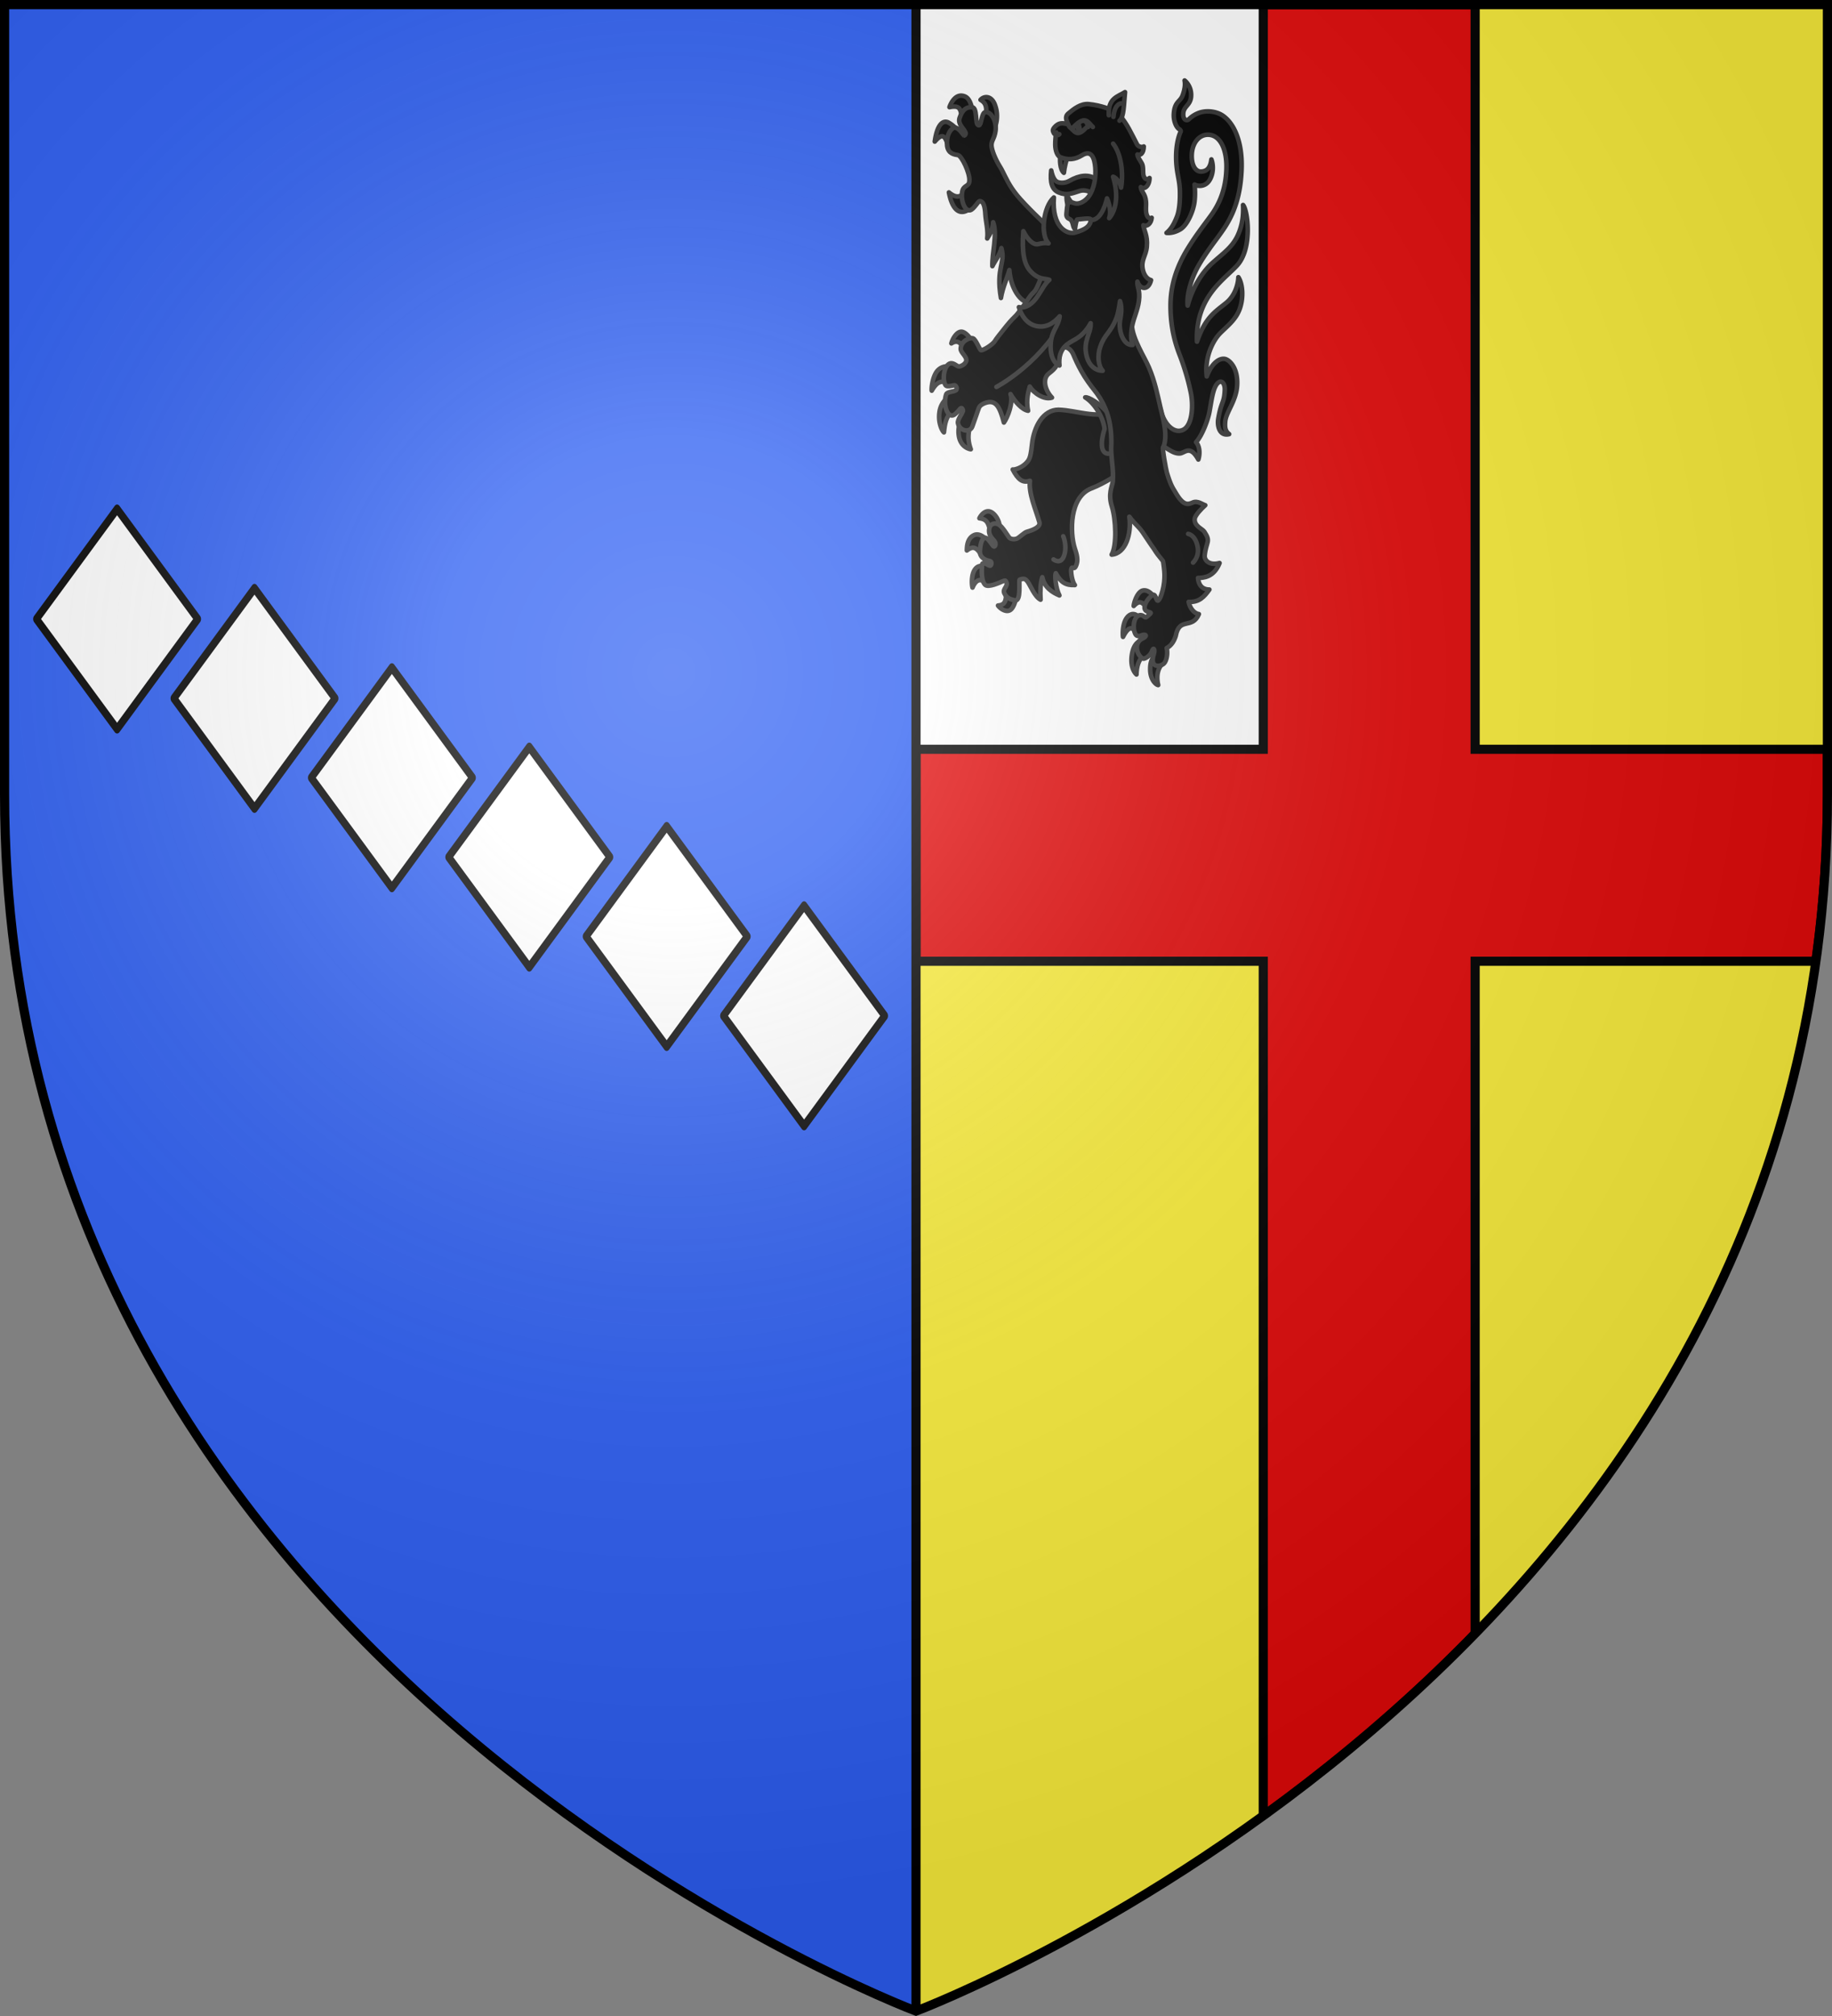
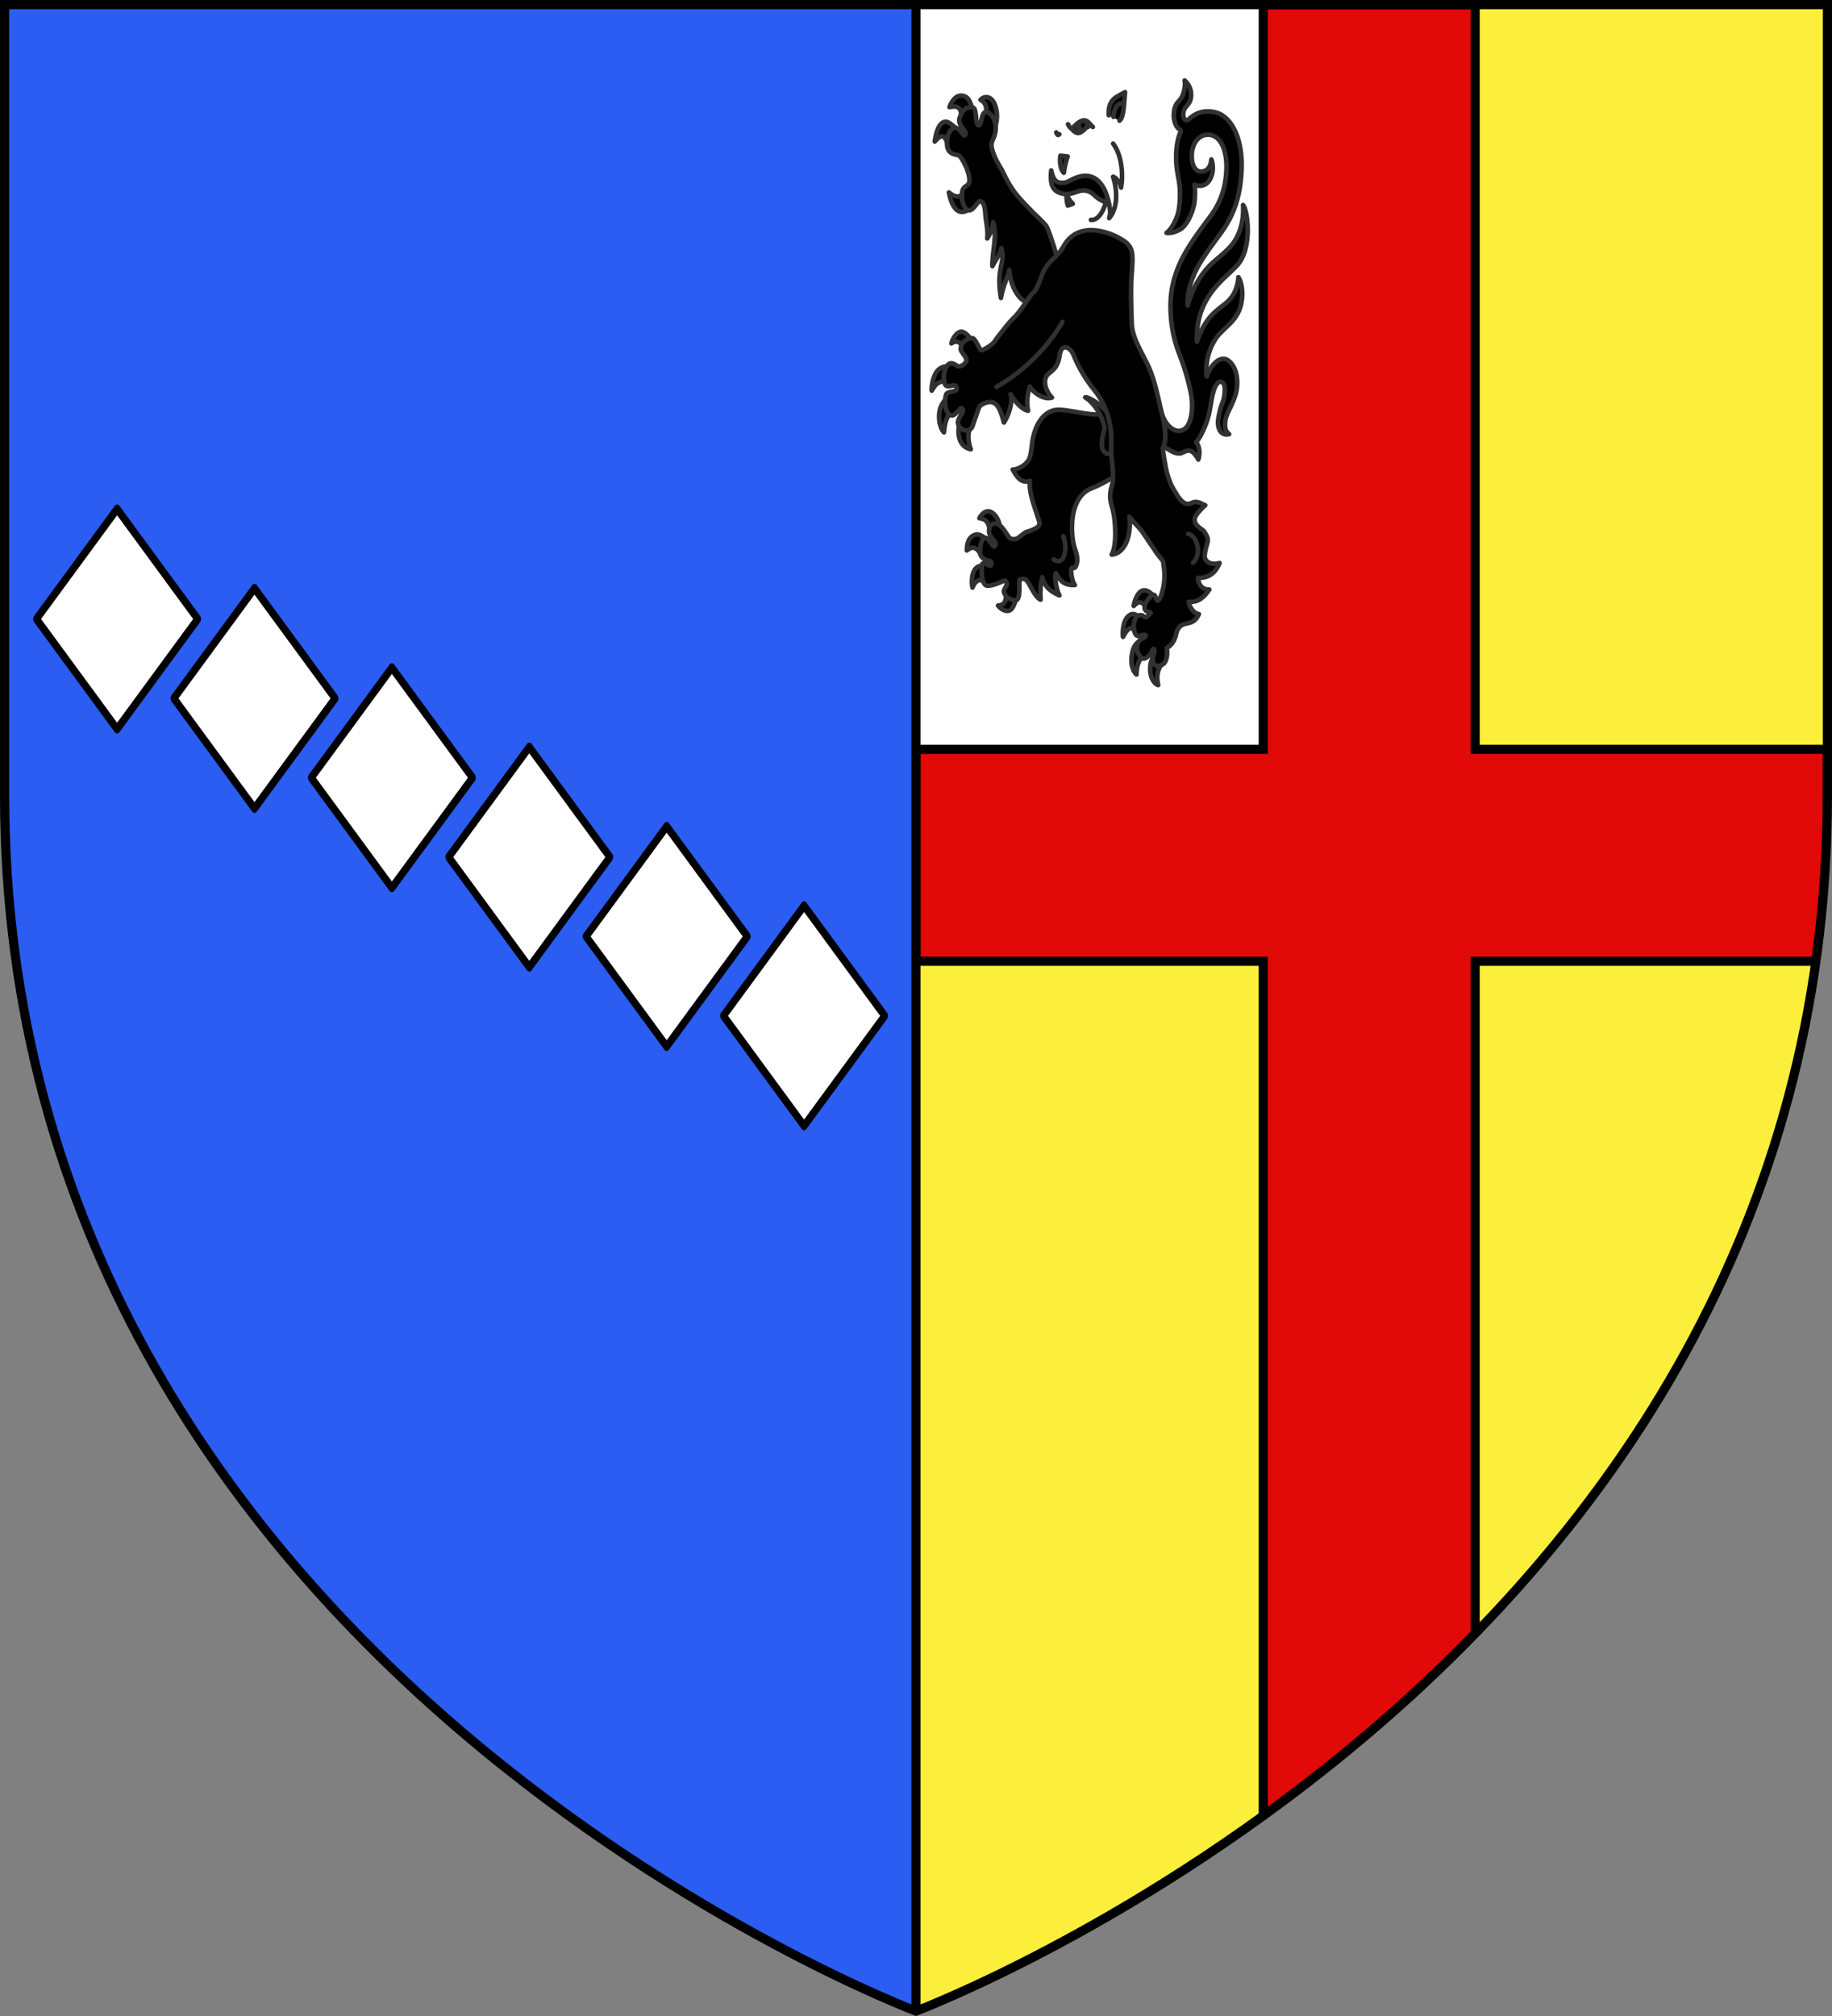
<svg xmlns="http://www.w3.org/2000/svg" xmlns:xlink="http://www.w3.org/1999/xlink" width="600" height="660" viewBox="-300 -300 600 660">
  <rect x="-300" y="-300" width="600" height="660" fill="#808080" stroke="none" />
  <radialGradient id="c" cx="-80" cy="-80" r="405" gradientUnits="userSpaceOnUse">
    <stop offset="0" stop-color="#fff" stop-opacity=".31" />
    <stop offset=".19" stop-color="#fff" stop-opacity=".25" />
    <stop offset=".6" stop-color="#6b6b6b" stop-opacity=".125" />
    <stop offset="1" stop-opacity=".125" />
  </radialGradient>
  <clipPath id="a">
    <path d="M598.5 1.5H300v657s298.5-112.209 298.5-398.457z" />
  </clipPath>
  <path fill="#2b5df2" d="M-298.5-298.5H0v657S-298.5 246.291-298.5-39.957z" />
  <path fill="#fcef3c" d="M298.5-298.5H0v657S298.5 246.291 298.5-39.957z" />
  <path fill="#fff" d="M0-298.5h113.734v243.805H0z" />
  <path fill="#e20909" stroke="#000" stroke-width="3" d="M413.734 1.5v243.805H300v69.39h113.734v279.836c22.726-16.433 46.61-36.24 69.391-59.658V314.695h111.602c2.45-17.467 3.773-35.673 3.773-54.652v-14.738H483.125V1.5z" clip-path="url(#a)" transform="translate(-300 -300)" />
  <g stroke="#313131" stroke-linecap="round" stroke-linejoin="round" stroke-width="1.428">
    <g fill-rule="evenodd">
      <path d="M16.596-179.872c-1.438.022-2.762 2.29-3.07 3.64 1.554-1 2.617-.534 3.518.996l2.304-2.626s-1.227-1.738-2.463-1.987a1.346 1.346 0 0 0-.289-.023zm-4.324 10.787c-.783.007-2.013.22-3.014 1.297-1.569 1.688-2.007 5.522-1.854 6.29 1.545-2.6 2.713-3.371 5.577-2.397l.066-5.126s-.306-.068-.776-.064zm.724 9.36s-2.514 1.302-3.123 4.534c-.65 3.448.706 6.163 1.33 6.698.278-2.412.606-5.869 3.527-6.82zm3.675 6.58c-.448 1.405-1.266 3.513-.764 6.037.61 3.073 2.992 3.806 3.664 3.88-1.16-3.206-.79-5.444.145-8.546zM73.73-99.23a1.987 1.987 0 0 0-.646.08c-1.6.48-2.626 3.542-2.738 4.784 1.548-1.611 2.587-1.732 4.24 1.035.528-1.005 1.314-2.388 2.105-3.785-.208-.423-1.471-2.064-2.96-2.114zm-3.463 7.399c-.472-.038-1.011.111-1.555.587-2.027 1.773-1.81 5.993-1.706 6.521 1.798-3.447 2.995-3.42 4.53-.68l.308-5.437c-.18-.36-.79-.93-1.577-.991zm2.12 8.393s-2.033.4-2.625 4.34c-.592 3.936 1.02 5.726 1.445 6.094.065-3.025.992-5.545 3.217-6.342zm4.543 4.545c-.488.572-1.495 1.42-1.45 4.367.05 3.17 1.746 4.696 2.486 4.825-.683-2.968-.019-5.167 1.18-6.51zm-51.963-44.99c-1.507.01-2.58 1.828-2.705 2.183 2.769.293 2.9 2.06 3.644 5.202 1.055-1.243 1.987-2.309 2.597-2.88.054-.726-.614-2.866-2.182-4.013-.479-.351-.932-.495-1.354-.492zm-3.375 7.232a2.153 2.153 0 0 0-.937.175c-2.312.998-2.278 3.852-2.31 4.801 2.559-2.017 3.5 0 4.982 1.994l1.245-5.218c-.457-.517-1.647-1.71-2.98-1.752zm3.195 10.403s-2.026-1.35-3.507.018c-1.596 1.475-1.473 4.946-1.17 6.139 1.357-3.219 3.131-2.6 4.457-1.087zm5.68 6.677c.417 4.219-.615 4.894-2.413 5.074.61.908 2.654 2.42 4.007 1.261 1.486-1.272 1.865-5.049 1.717-5.145zM16.575-253.475c-2.13-.02-3.323 2.622-3.641 3.585 3.795-.775 3.44 1.013 4.079 4.687l3.315-2.095c-.267-1.928-.74-5.06-2.475-5.87a3.064 3.064 0 0 0-1.278-.307zm7.973.473c-.715-.052-1.42.252-1.934.828 1.47.917 2.27 1.97 1.468 5.914l2.761 3.14c.722-1.345 1.506-4.454.146-7.747-.582-1.409-1.522-2.069-2.44-2.135zm-12.685 7.686c-1.27-.114-2.813 1.15-3.516 6.16 3.37-3.914 3.323-.01 4.94 2.663l2.33-6.08s-1.247-1.511-2.929-2.475a2.032 2.032 0 0 0-.825-.268zm6.563 20.25c-1.44 3.576-3.292 3.733-5.672 1.764 1.425 7.345 4.91 7.41 8.131 3.465zM84.74-141.926c1.512-.103 3.146-2.815 5.741 1.898.54-1.765.486-4.04-.712-5.406 1.763-1.855 3.655-6.644 4.187-9.517.693-3.745 1.13-8.122 2.964-9.205.972-.575 1.883.558 1.799 2.495-.182 4.206-1.081 3.301-2.035 8.98-.357 2.131.35 5.476 3.392 4.738-1.288-.964-1.356-2.236-1.217-3.918.241-2.92 3.376-6.339 3.703-11.135.386-5.641-2.458-8.18-3.869-8.398-1.89-.292-4.192 1.636-5.583 5.462-.735-5.571 1.67-10.991 4.277-13.583 2.185-2.172 4.667-4.073 5.883-7.201 1.37-3.528 1.095-7.967-.312-10.153-.071 2.11-.983 5.653-3.713 7.922-3.313 2.754-6.517 4.335-9.193 12.184-.561-14.043 8.73-19.516 12.589-23.863 4.79-5.396 3.226-17.154 1.772-18.759.084 1.97.134 5.052-1.313 8.698-1.674 4.217-4.602 6.128-8.134 9.279-3.513 3.133-6.43 8.138-7.812 13.39-.382-3.545 1.238-8.68 3.278-12.275 2.112-3.724 4.636-6.99 6.072-8.962 2.859-3.928 7.024-9.366 7.456-21.29.305-8.386-2.27-14.258-5.878-16.71-2.117-1.437-5.22-1.652-7.357-.875-1.072.39-2.141.989-3.145 1.966-.706.689-1.925.265-1.803-1.734.145-2.355 2.22-2.529 2.44-5.29.183-2.277-.885-4.107-2.015-5.013.283 1.395-.024 3.013-.617 4.628-.773 2.104-2.523 1.88-2.75 5.86-.114 1.992.706 4.237 1.868 4.794.138.137.37.438.271.656-1.283 2.854-1.515 6.63-1.385 9.248.217 4.373 1.15 5.914 1.162 9.964.004 1.262.003 4.901-.934 7.3-1.155 2.958-2.143 4.13-3.244 5.061 1.553.158 3.213-.425 4.374-1.156 2.148-1.35 3.97-5.65 4.332-8.501.242-1.899.187-3.673.034-5.402 1.05.576 2.881.659 4.162-.716 1.315-1.412 2.043-4.462 1.076-7.123-.334 2.696-1.446 3.674-3.115 3.782-1.588.102-2.857-1.506-2.995-4.301-.205-4.12 1.956-7.122 4.927-7.18 3.935-.075 6.073 4.609 5.864 10.738-.209 6.143-2.086 10.665-4.74 14.321-2.28 3.142-4.68 6.193-7.052 10.01-1.85 2.978-5.496 9.29-5.619 17.659-.09 6.202 1.023 11.217 2.764 15.735s2.772 8.283 3.515 11.786c.893 4.211.475 9.958-2.042 11.57-2.606 1.67-6.145-.86-7.4-6.372-.447 4.028-1.057 12.359 1.46 12.047 1.523.85 2.895 1.986 4.622 1.867z" transform="matrix(1.051 0 0 1.05 -2.626 -2.536)" />
      <path d="M46.909-155.543c-4.73-.003-7.662 5.116-8.268 10.827-.26 2.451-.506 4.129-1.213 5.094-1.734 2.366-4.522 2.867-4.782 2.71 1.666 3.216 3.14 4.293 5.361 3.512-.463 3.96 1.785 8.873 2.946 12.928.392 1.369-1.577 2.333-3.944 2.992-.77.214-2.282 1.752-3.022 2.087-.767.346-1.925.225-2.37-.22-.459-.46-2.117-3.49-3.377-4.161-1.172-.624-2.64-.267-2.912 1.281-.434 2.47 1.591 3.457 1.861 4.33.261.845-.188 1.52-.568 1.166-.45-.42-1.903-3.036-2.8-2.574-.677.348-1.234 1.331-1.404 4.055-.144 2.31 2.186 3.014 3.068 3.124.717.089.624 1.24.191 1.459-.465.235-2.497-1.738-2.613-.174-.116 1.565-.267 4.974 1.008 6.171 1.003.941 4.772-.846 5.204-1.022.514-.21 1.016-.455 1.183-.204 1.137 1.704-1.189 2.312-.401 3.895.837 1.68 2.047 1.836 3.162 2.133 2.292.612 1.13-6.428 1.636-6.471 1.094-.246 1.522-.517 2.404.636s2.207 4.72 4.063 5.65c-.162-2.727-.028-5.18.54-7.012.645 3.13 2.97 4.68 5.33 5.678-1.182-2.238-1.504-6.299-1.126-6.918 1.551 2.801 3.01 3.821 5.942 3.685-.873-1.05-1.32-4.115-1.126-4.977.295-1.323.935.98 1.72-1.707.496-1.693-.303-3.735-.634-4.79-1.52-4.841-1.75-16.05 5.268-18.697 3.816-1.44 9.583-5.034 10.082-6.052 3.978-8.11.306-14.962-1.747-18.894-5.193 4.017-12.693.596-18.662.46zM24.116-216.402c.11 2.05.928 5.01.577 7.464.911-1.397 1.748-3.162 1.851-5.066 1.378 3.93-.377 9.412-.244 13.69.705-1.484 2.412-3.668 2.797-5.642 1.385 4.859-1.774 5.958-.133 15.564.57-3.468 2.02-6.336 2.63-8.714.469 6.602 4.382 10.96 6.587 9.867 5.056 10.687 11.145 6.526 10.851-5.099 0 0-4.78-17.137-6.015-18.616-1.343-1.605-3.05-3.055-4.997-5.07-2.198-2.273-4.002-4.099-5.706-6.654s-2.525-4.849-3.642-6.643c-1.571-2.526-2.615-5.331-2.648-6.634-.041-1.594.911-2.021 1.265-4.553.42-3.012-1.49-6.242-3.266-5.794-1.013.255-1.122 3.31-1.668 3.924-.129.145-.283.195-.481.101-1.039-.492-.184-5.384-1.862-5.577-1.678-.194-3.015.633-3.922 3.3-.73 2.145 1.797 3.607 1.893 4.867.02.282-.345.692-.523.685-.117-.005-1.923-3.161-3.336-2.398-1.101.595-2.296 2.688-1.919 5.59.326 2.509 2.375 2.688 3.36 2.858 1.166.203 3.775 5.601 3.565 8.034-.065 1.96-1.862 1.189-2.24 3.437-.485 2.883.906 6.114 2.472 5.73 1.17-.288 2.428-2.759 2.961-2.84 1.291-.011 1.67 1.913 1.793 4.19z" transform="matrix(1.051 0 0 1.05 -2.626 -2.536)" />
      <path d="M55.226-159.398c3.082 1.877 5.696 6.503 6.034 9.828-1.776 5.738-.604 8.303 1.934 7.617 2.07-.559 2.074-3.24 1.529-6.332-.487-2.759-1.228-4.622-2.805-6.596-2.059-2.577-5.807-4.77-6.692-4.517z" transform="matrix(1.051 0 0 1.05 -2.626 -2.536)" />
      <path d="M83.438-85.034c1.134-6.031 5.134-1.88 7.21-6.794-1.262-.132-2.767-1.613-3.19-3.809 3.29.16 4.776-1.511 6.467-3.839-1.325.013-3.28-.523-3.557-3.623 1.584-.05 4.902-.073 6.725-4.65-3.217.871-4.782-.86-4.634-2.358.438-4.426 2.034-4.188-.13-7.426-.609-.91-3.193-1.722-2.982-3.975.112-1.195 2.247-3.336 3.288-4.267-.667-.119-2.356-1.542-3.898-.844-1.542.698-2.916 1.009-5.219-2.879-1.059-1.795-1.58-2.269-2.85-6.479-.255-.846-1.578-7.996-1.136-7.865 1.507-3.347.103-8.512-.857-12.353-.934-4.097-1.76-8.236-3.587-12.526-1.402-3.294-5.139-8.926-5.34-13.337-.262-5.716-.328-11.82-.11-14.792.597-8.148.807-9.696-3.954-12.319-2.814-1.55-12.59-5.619-17.218 2.68-2.365 4.24-4.91 3.955-6.966 9.617s-2.104 3.86-3.885 6.562-3.394 4.798-3.904 5.334c-1.02 1.071-1.38 1.286-3.097 3.4s-3.25 4.09-3.536 4.608c-.572 1.037-3.636 2.987-4.319 2.86-.421-.077-1.62-3.431-2.52-3.703-1.127-.34-3.783.95-3.814 3.271-.017 1.244 2.047 2.425 1.72 3.82-.222.95-1.847 1.889-2.568 1.62-.412-.154-1.601-1.274-2.578-.849-1.824.794-2.38 5.063-1.299 6.727.55.845 2.689-.192 3.01.11.364.344.597.614.402 1.281-.212.724-2.86.531-3.194 1.474-1.137 3.21.481 7.789 2.552 6.33.695-.49 1.36-1.313 1.826-1.862.413-.486.798.124.84.492.094.836-1.815 2.791-1.56 4.06.492 2.439 3.69 3.075 4.468 1.038.604-1.58 1.832-5.328 2.063-5.837.116-.254.295-.824 1.726-1.445 3.57-1.392 4.763 1.128 6.06 6.022 1.162-1.592 2.996-6.293 2.059-8.867 1.327 2.275 3.56 4.866 5.479 5.192-.773-3.451.223-6.357.53-7.538 1.226 2.06 4.537 4.256 6.908 3.435-2.04-2.069-3.203-5.806-.92-7.55 2.283-1.745 2.865-2.75 3.39-6.028s3.15-2.251 4.146.063c.996 2.315 1.395 3.17 2.551 5.28 1.244 2.268 2.917 4.5 4.011 5.872 1.236 1.55 2.387 3.249 3.425 5.7 1.331 3.14 1.958 6.694 1.888 11.015-.303 4.163.844 7.845.46 11.9-.231 1.541-1.518 3.77-.275 7.72 1.243 3.948 1.592 12.103-.075 14.99 4.391-.355 6.223-6.473 5.521-11.818 1.676 2.307 2.817 2.922 4.177 4.905.515.75 2.848 4.303 3.432 5.046 1.189 1.883 1.028 1.554 2.864 3.88.131.42.466 3.294.464 4.034 0 .214.072 1.926-.302 3.892-.332 1.739-.947 3.686-1.577 4.316-.648.649-.83-1.925-1.576-1.717-.988.274-2.998 2.674-2.73 4.218.261 1.502 2.564.935 1.716 1.696l-1.085.972c-.667.598-.885-.861-2.296-.509-1.734.433-2.199 3.902-1.251 5.78.623 1.236 1.955.456 1.955.456 1.481-.554 1.989.308.121 1.093 0 0-1.802.818-1.577 3.135.153 1.58 1.503 3.249 2.238 3.047.974-.267 2.066-1.268 2.384-2.167.596-1.688 1.089-.674.67.67-.239.763-.649 2.392.021 3.218.818 1.007 2.779.432 3.39-.527.937-1.47.802-3.818.573-4.49 1.553-.777 2.378-2.344 2.837-3.789z" transform="matrix(1.051 0 0 1.05 -2.626 -2.536)" />
    </g>
    <path fill="none" d="M27.574-162.667s12.571-6.515 20.562-20.243m39.186 66.073s2.04.232 2.85 3.587c.845 3.499-1.338 5.362-1.338 5.362m-40.454-8.21s1.275 2.881.308 5.917c-1.01 3.165-3.327 1.307-3.327 1.307" transform="matrix(1.051 0 0 1.05 -2.626 -2.536)" />
    <g fill-rule="evenodd">
      <path d="M62.664-219.761c-1.676-.682-3.293-1.335-4.623-2.71-1.239-1.282-3.107-1.767-4.62-1.27-2.434.799-4.006 1.48-6.48.429-2.082-.886-2.703-3.1-2.308-6.844.434 2.18 1.169 3.234 1.871 3.562.903.423 2.516.427 3.777-.3 6.528-3.756 10.798-.591 12.383 7.133z" transform="matrix(1.051 0 0 1.05 -2.626 -2.536)" />
      <path d="M47.521-234.765c-.268 1.048-.223 4.308 1.06 5.344.204-1.85.76-3.995 1.172-5.089zm1.95 12.101c-.163 1.138.037 2.586.359 3.473l1.546-.575c-.788-.7-1.488-1.738-1.905-2.898z" transform="matrix(1.051 0 0 1.05 -2.626 -2.536)" />
-       <path d="M70.024-175.746c-.65-1.574-.55-3.95-.171-5.909.515-2.671 1.716-4.851 2.104-7.815.452-3.468-.627-4.306-.458-6.016.892 2.575 3.465 2.772 4.239-.466-1.145-.262-2.18-1.495-2.548-3.232-.664-3.13.975-4.211 1.24-7.242.312-3.576-.995-5.134-1.078-6.648 1.096.543 2.428-.455 2.587-2.324-.582.35-1.18.107-1.547-.933-.44-1.247-.087-2.888-.235-4.244-.275-2.517-1.462-2.825-1.614-4.393 1.157.949 2.697-.416 2.725-2.822-.429.451-.984.512-1.446.046-.83-.84-.388-2.448-.697-3.922-.225-1.067-1.551-2.299-1.625-3.464 1 .44 1.952-.51 1.97-2.502-.521.376-1.7.103-2.09-.645-1.826-3.5-3.11-6.396-5.26-8.858-1.745-1.996-6.254-3.356-9.748-3.696-2.575-.25-4.762 1.553-6.342 2.866-1.377 1.144-.517 2.302-.16 3.394-1.176-.234-2.182-.562-3.295.14-.642.405-1.48 1.288-1.412 1.874.04.338.496 1.438.887 1.036-.025 1.313-.187 2.058-.162 3.42.031 1.791.664 3.432 1.563 3.804 2.385.985 4.574.782 6.772-.577 2.975-1.84 3.912.889 4.149 3.833.24 2.968-.363 6.646-2.01 8.946-.856 1.195-2.425 2.373-3.95 2.263-.857-.062-1.684-.753-2.435-.22-.383.273-.482 2.315-.597 3.432-.09.873.324 1.352.895 1.577 1.326.522.982 2.765 1.773 3.122.053-.586.404-2.943.73-2.958 1.308-.06 4.314-.664 4.222.138-.235 2.016-1.657 3.004-4.889 3.951-2.507.736-7.358-1.63-6.652-10.94-3.279 2.9-4.319 11.63-1.653 14.316-.96-.212-2.02-.095-3.182.214-1.726.459-3.565-1.812-4.678-4.029-.514 6.628.222 10.38 2.287 12.554 2.454 2.585 4.16 2.129 5.824 2.615-1.4 1.154-2.407 3.273-3.688 5.176-1.44 2.138-3.525 3.849-5.813 3.354.957 3.198 2.803 5.163 5.05 5.787 3.034.843 5.56-.49 7.665-2.942-.36 3.15-2.368 4.254-2.765 8.062-.354 3.403.588 6.468 2.697 7.286-.57-5.459 2.812-6.96 4.81-8.088 1.89-1.068 3.536-2.578 4.904-5.106.195 3.226-2.462 5.452-1.262 10.198.806 3.191 2.817 4.613 5.013 4.642-1.399-1.554-1.716-4.724-.73-7.534 1.417-4.034 3.163-4.223 5.014-8.91.49-1.243.839-3.31 1.12-5.289.752 2.258.292 4.294.012 6.086-.526 3.367 1.117 7.896 3.94 7.592z" transform="matrix(1.051 0 0 1.05 -2.626 -2.536)" />
      <path d="M62.586-247.357c-.316-5.35 2.735-5.747 5.055-7.22-.38 3.41-.287 7.881-1.73 8.91" transform="matrix(1.051 0 0 1.05 -2.626 -2.536)" />
    </g>
    <path fill="none" d="M67.286-251.046s-2.82-.92-3.265 4.195m-17.812 4.824s.358 1.37.944.58m2.718-3.124c.97 2.248 1.7.881 2.537.145 3.05-2.68 3.674-.746 5.196.728M57-214.742c3.548.365 5.019-6.707 5.019-6.707s1.605 3.4.677 6.172c1.992-2.269 3.086-6.8 1.217-12.907 1.158.287 2.306 2.252 2.496 3.38.753-4.403.094-10.424-2.486-13.704" transform="matrix(1.051 0 0 1.05 -2.626 -2.536)" />
    <path d="M50.993-243.125c.947 1.019 1.658 1.57 2.555 1.192 1.446-.609 1.917-1.909 2.585-1.783-.556-2.963-2.353-1.944-3.725-.71-.613.551-1.007.996-1.415 1.3z" transform="matrix(1.051 0 0 1.05 -2.626 -2.536)" />
    <path fill-rule="evenodd" d="M53.205-244.908c-.12.116.193 1.32.459 2.333-.24-.02-.94-.579-1.002-1.747.168-.753.543-.586.543-.586z" transform="matrix(1.051 0 0 1.05 -2.626 -2.536)" />
  </g>
  <g transform="translate(2.975 55.119)">
    <path id="b" fill="#fff" stroke="#000" stroke-linecap="round" stroke-linejoin="round" stroke-width="2.56" d="M-340.742 106.911h44.693v44.693h-44.693z" transform="scale(.836 1.14) rotate(45)" />
    <use xlink:href="#b" width="100%" height="100%" transform="translate(45 25.981)" />
    <use xlink:href="#b" width="100%" height="100%" transform="translate(90 51.962)" />
    <use xlink:href="#b" width="100%" height="100%" transform="translate(135 77.942)" />
    <use xlink:href="#b" width="100%" height="100%" transform="translate(180 103.923)" />
    <use xlink:href="#b" width="100%" height="100%" transform="translate(225 129.904)" />
  </g>
  <path fill="none" stroke="#000" stroke-width="3" d="M0 358.397V-298.5" />
-   <path fill="url(#c)" d="M-298.5-298.5h597v258.543C298.5 246.291 0 358.5 0 358.5S-298.5 246.291-298.5-39.957z" />
  <path fill="none" stroke="#000" stroke-width="3" d="M-298.5-298.5h597v258.503C298.5 246.206 0 358.398 0 358.398S-298.5 246.206-298.5-39.997z" />
</svg>